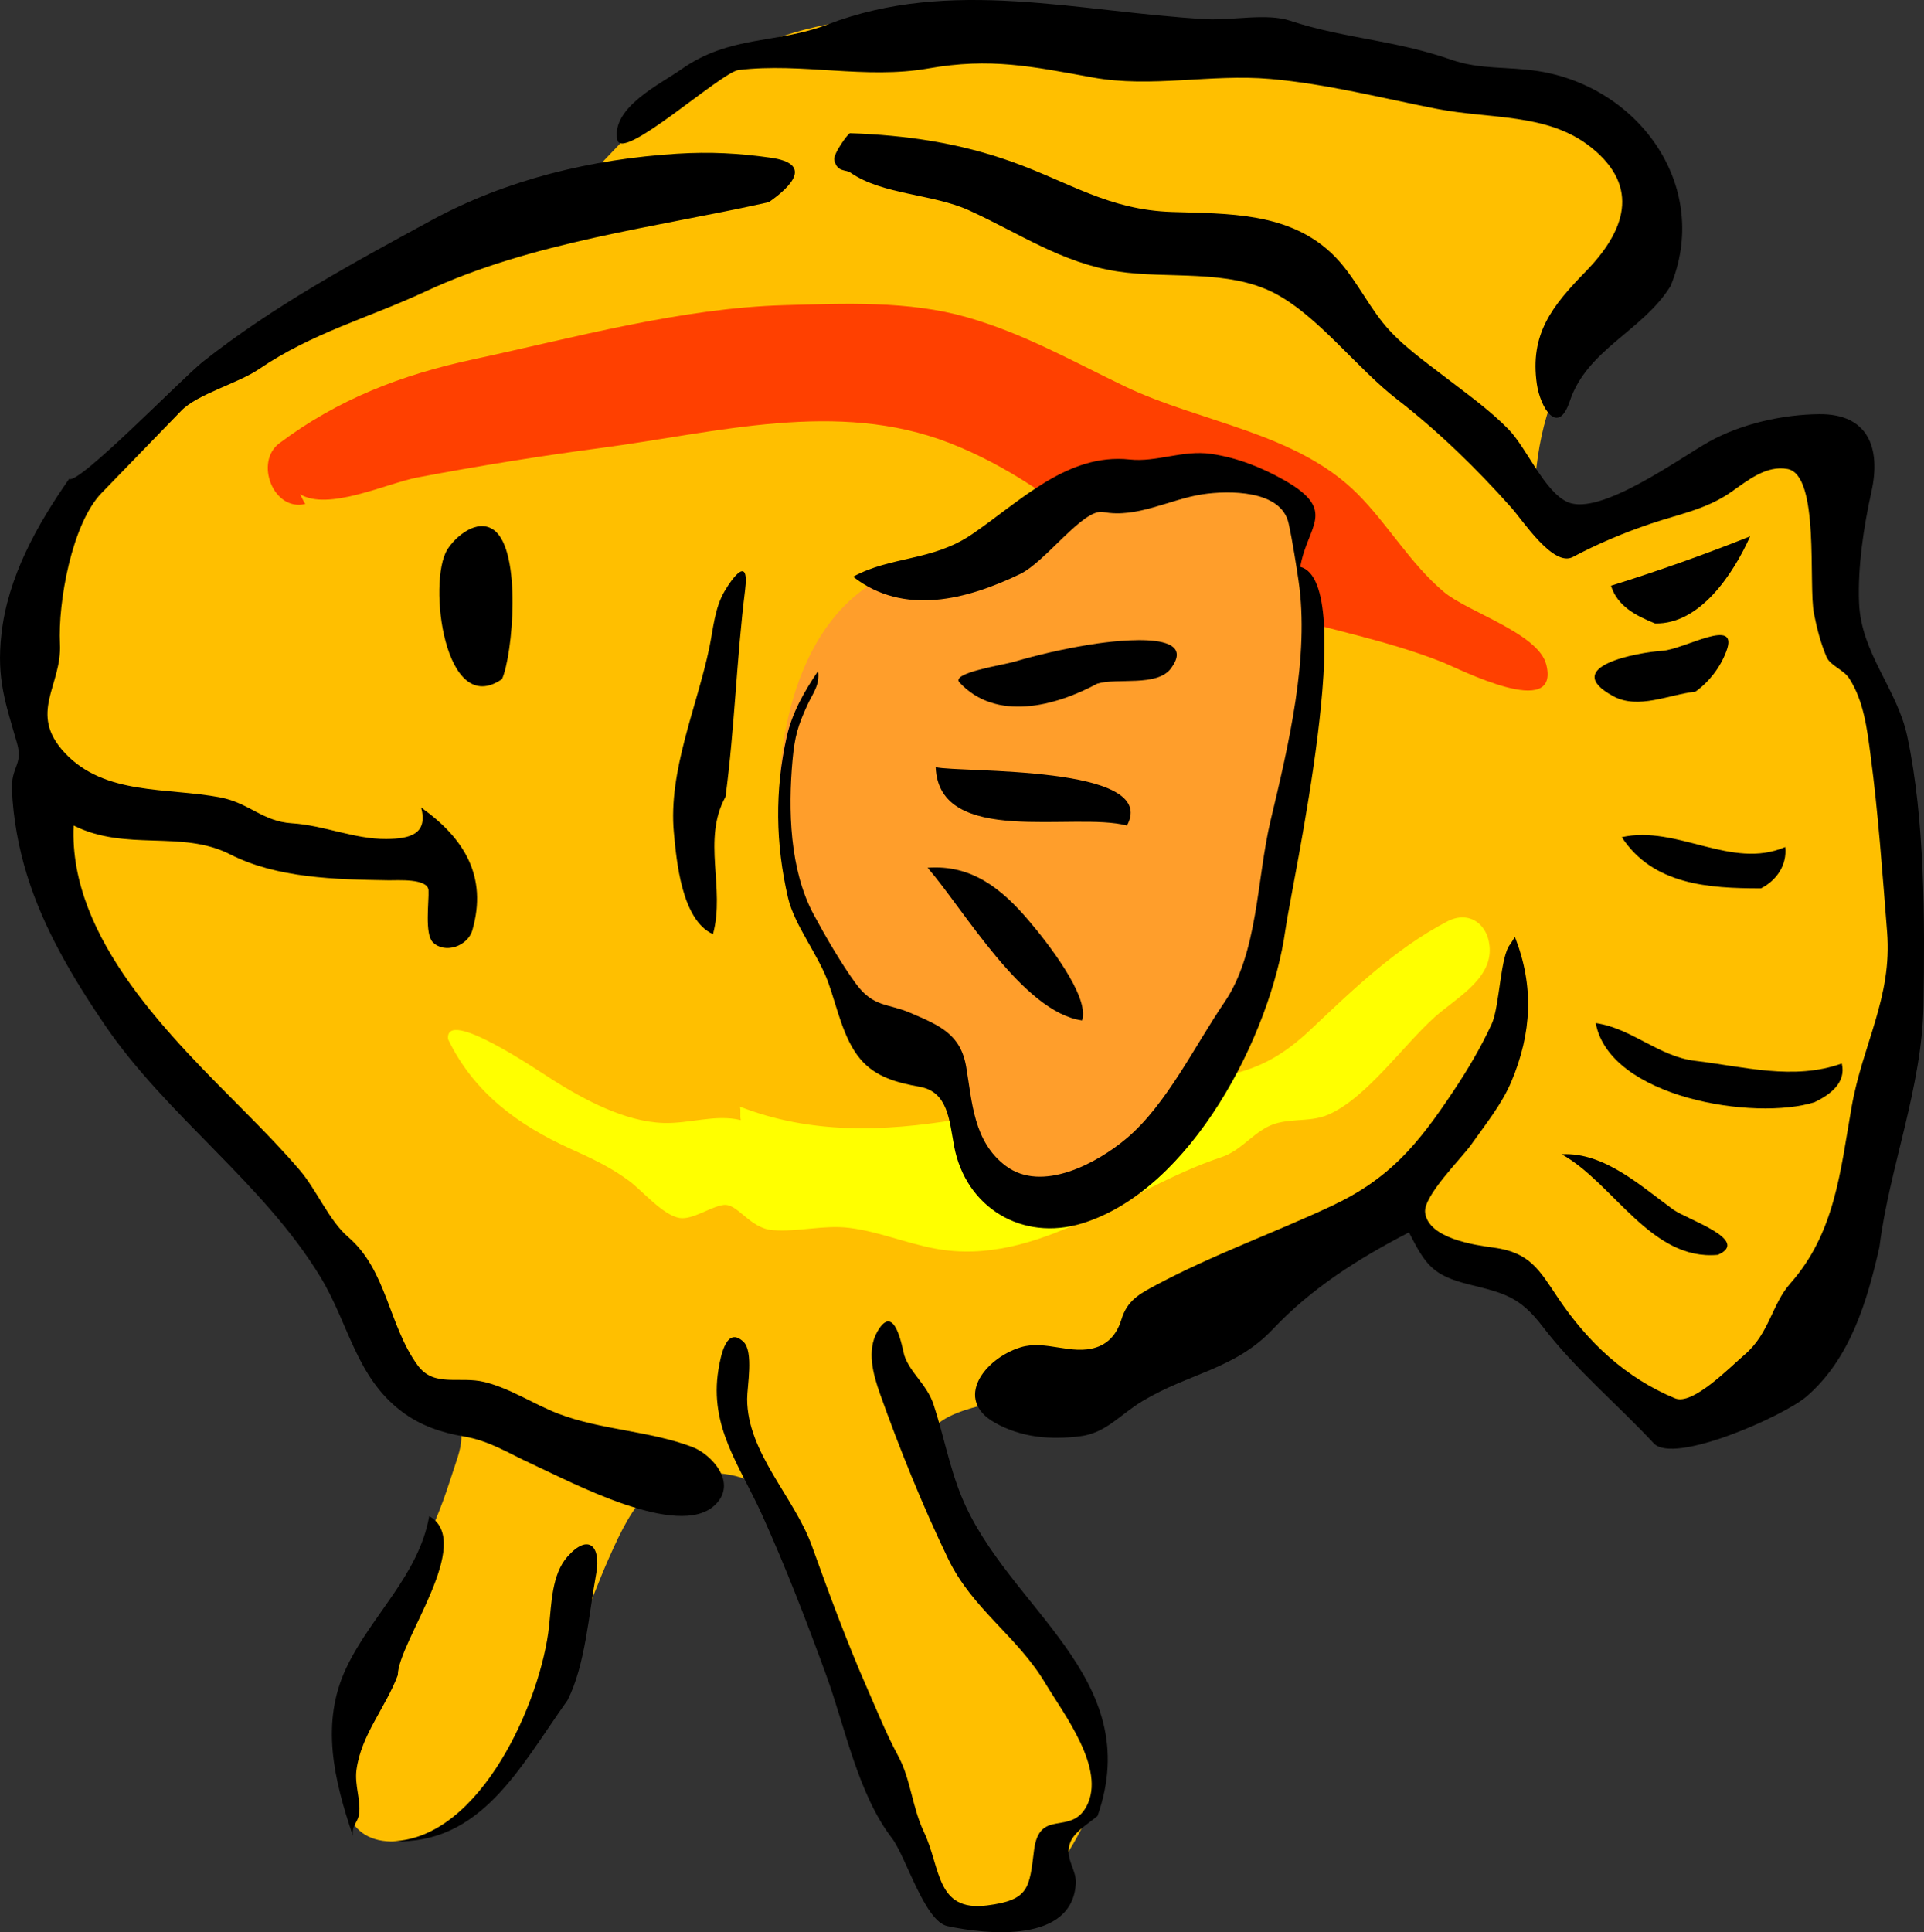
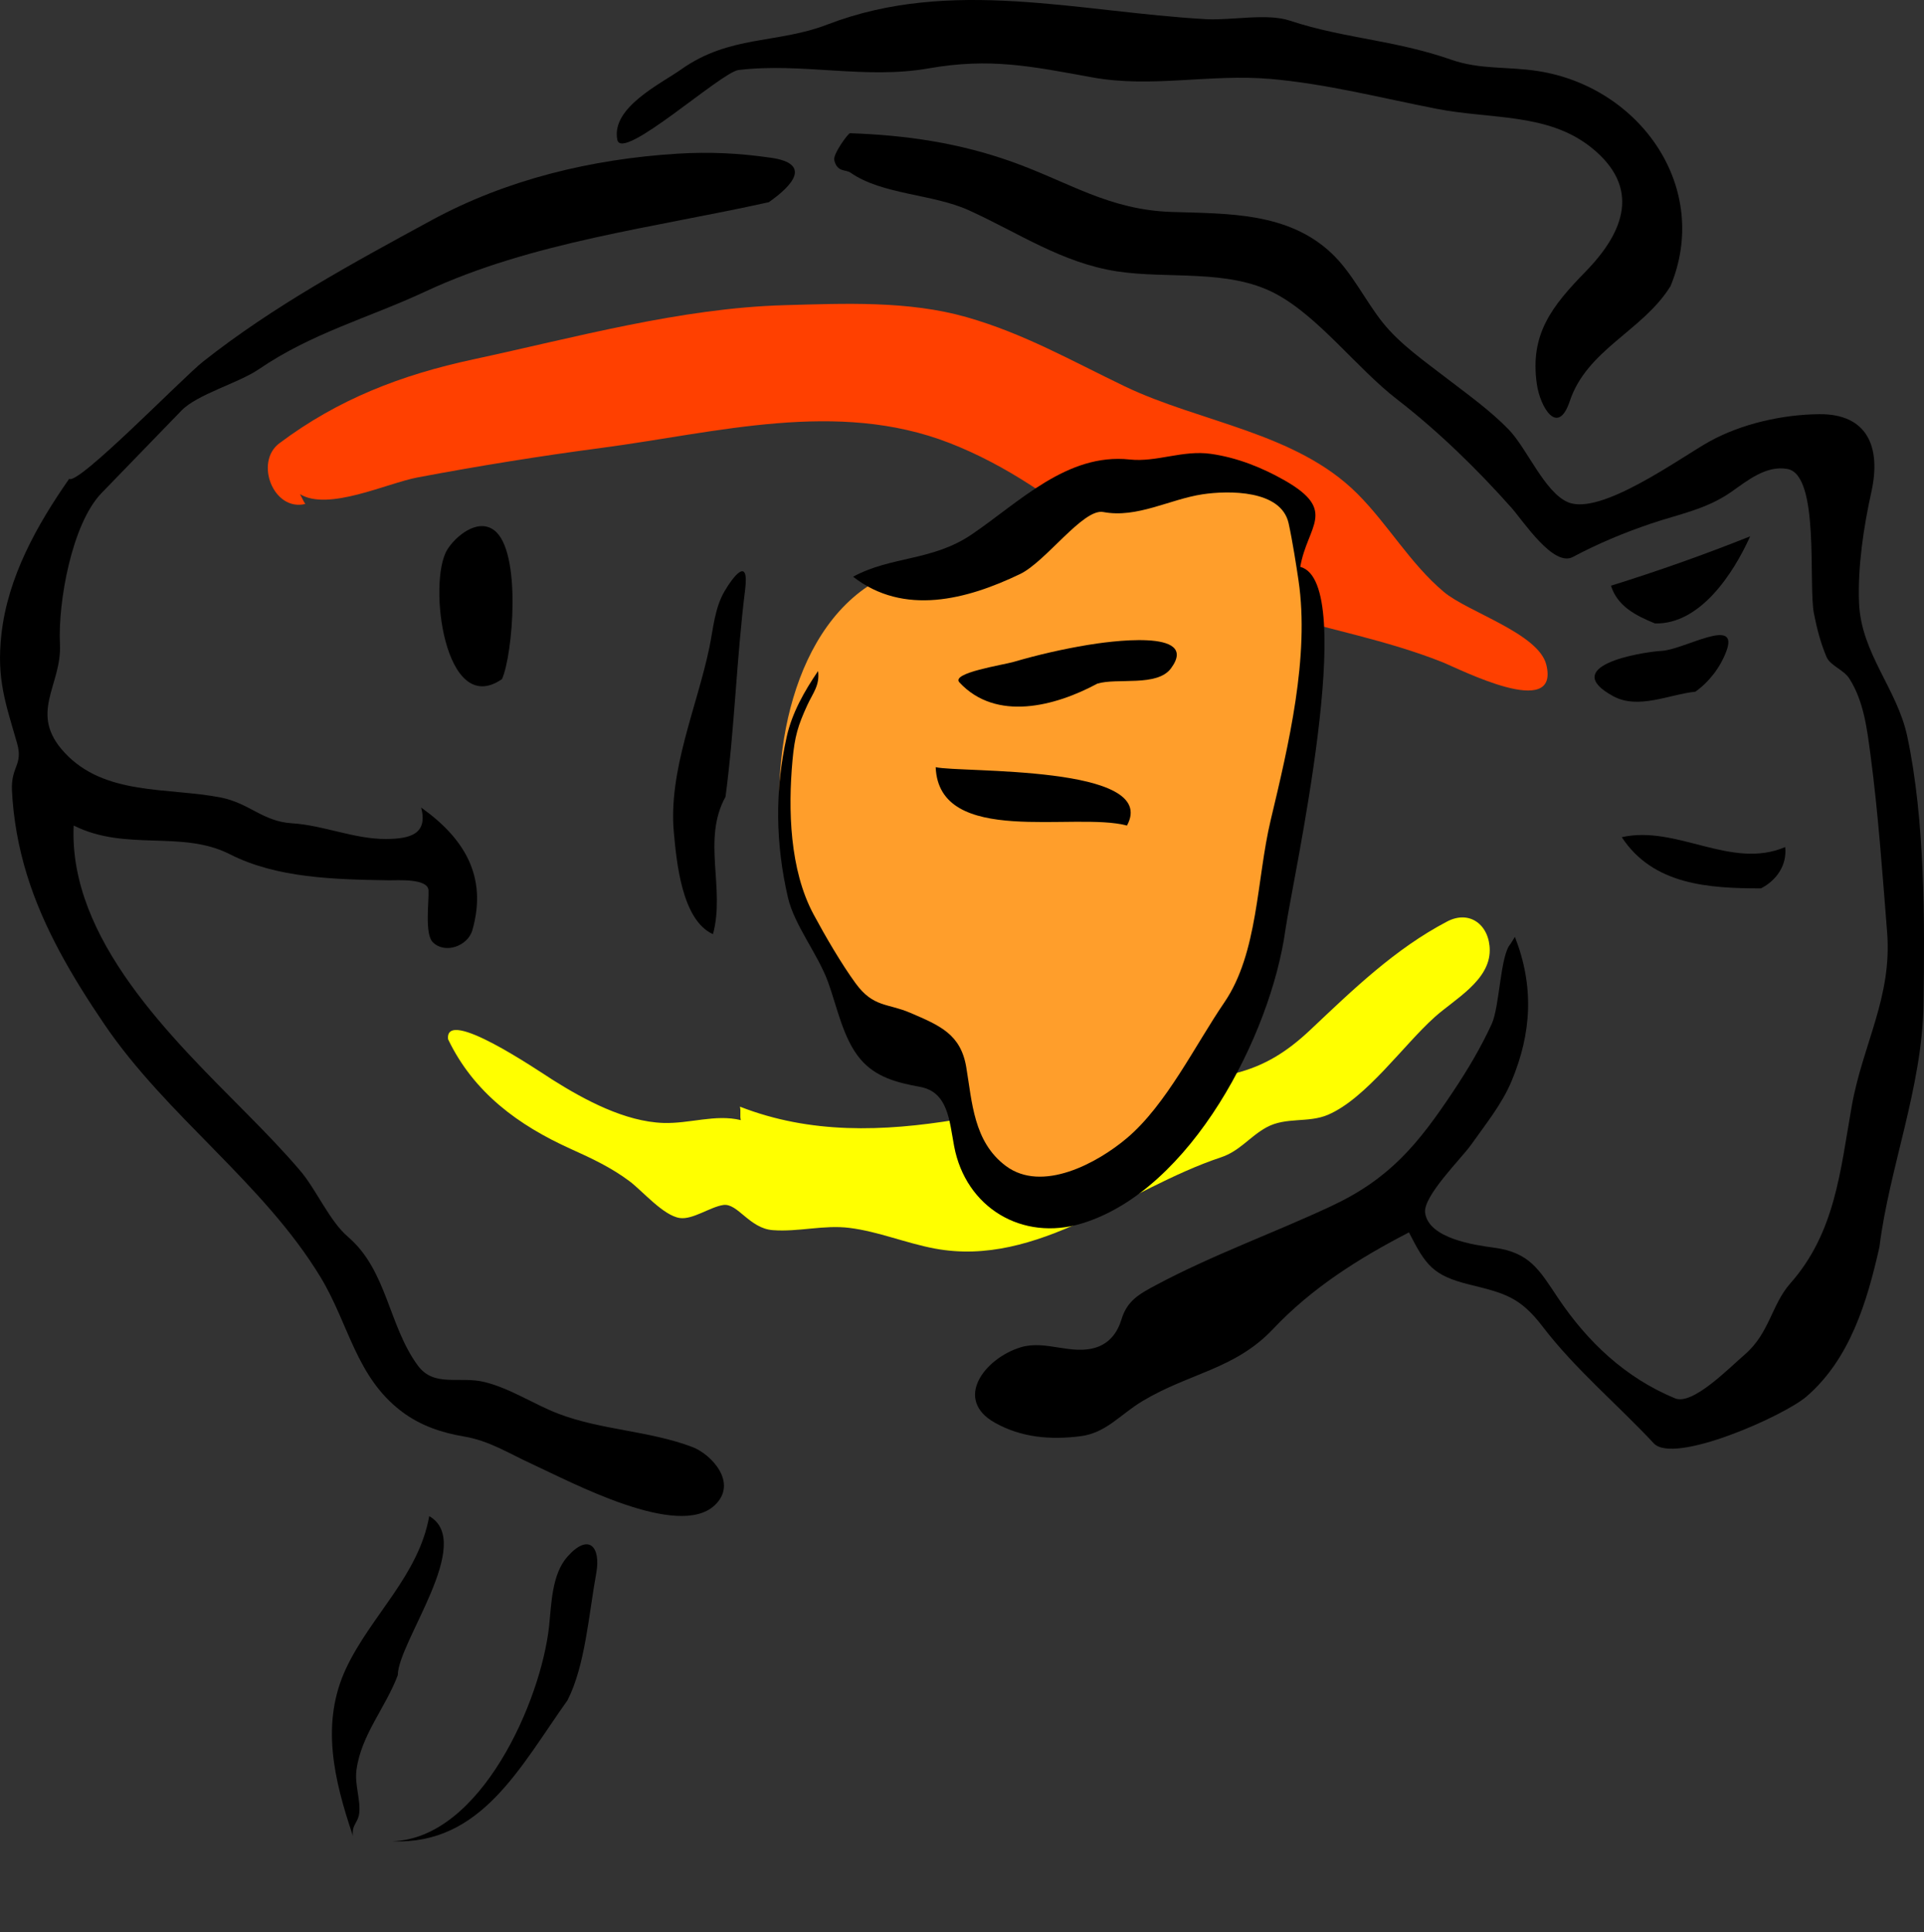
<svg xmlns="http://www.w3.org/2000/svg" xmlns:ns1="http://inkscape.sourceforge.net/DTD/sodipodi-0.dtd" xmlns:ns2="http://www.inkscape.org/namespaces/inkscape" id="Layer_1" style="enable-background:new 0 0 269.27 270.382" ns1:docname="Pescetto arancione.svg" xml:space="preserve" viewBox="0 0 269.27 270.382" ns1:version="0.32" version="1.0" ns2:version="0.40+cvs" ns1:docbase="F:\openclip\svg temporanei">
  <rect x="0" y="0" width="269.27" height="270.382" fill="#333333" stroke="none" />
  <ns1:namedview id="base" bordercolor="#666666" ns2:pageshadow="2" ns2:window-width="640" pagecolor="#ffffff" ns2:zoom="1.3980221" ns2:window-x="22" borderopacity="1.0" ns2:current-layer="Layer_1" ns2:cx="134.63500" ns2:cy="135.19099" ns2:window-y="22" ns2:window-height="540" ns2:pageopacity="0.0" />
-   <path id="path3" style="fill:#FFBF00" d="m214.65 69.896c0.448-8.074 1.902-15.766 7.466-21.983 5.681-6.348 14.885-9.84 9.858-19.433-8.101-15.461-24.4-17.185-39.872-18.24-32.65-2.226-72.79-20.2-100.99 5.578-6.143 5.616-10.852 12.321-18.36 16.38-7.316 3.955-15.313 5.992-22.805 9.5-14.759 6.911-30.073 14.224-38.381 28.771-8.711 15.253-8.904 33.125-4.678 49.674 4.392 17.197 16.599 26.967 26.783 40.616 9.115 12.217 16.462 25.177 27.9 35.314 4.485 3.976 3.05 5.939 1.382 11.186-2.335 7.344-5.95 13.893-9.425 20.736-4.146 8.162-12.523 33.193 4.776 29.281 15.01-3.395 21.554-27.146 26.894-39.21 3.494-7.895 6.459-13.104 16.212-11.814 8.926 1.18 10.064 9.517 12.331 16.92 2.584 8.444 5.208 16.936 8.489 25.14 2.128 5.321 6.542 18.608 12.609 20.527 9.379 2.967 19.626-15.787 19.606-22.873-0.022-7.654-8.394-15.679-12.679-21.463-3.829-5.17-11.78-12.284-12.708-18.879-1.117-7.938 6.951-8.432 12.63-10.053 8.668-2.477 17.063-5.313 25.3-8.993 8.222-3.674 15.502-8.921 22.228-14.843 3.472-3.057 8.099-1.471 11.54 0.711 7.601 4.819 14.397 10.675 21.445 16.24 5.679 4.483 13.038 13.346 20.397 8.438 6.501-4.336 12.101-10.022 16.363-16.562 4.111-6.305 3.782-13.724 3.939-20.936 0.279-12.834 4.182-24.863 3.546-37.921-0.623-12.78-6.177-24.794-8.442-37.27-0.976-5.377 0.88-13.605-1.262-18.437-2.274-5.133-10.286-2.545-14.829-1.508-9.37 2.11-17.28 12.485-27.29 5.381" />
  <path id="path5" style="fill:#FF4000" d="m41.976 69.142c3.944 2.433 12.17-1.523 16.455-2.332 8.565-1.615 17.139-2.997 25.78-4.138 16.173-2.136 32.927-6.807 48.668-0.685 8.038 3.127 14.99 8.073 21.622 13.501 6.272 5.133 15.692 7.89 23.367 10.191 7.959 2.387 16.23 3.894 23.964 6.964 2.445 0.971 16.509 8.216 14.579 0.376-1.081-4.393-10.979-7.366-14.327-10.18-4.734-3.978-7.813-9.451-12.127-13.761-8.584-8.577-22.003-9.954-32.55-15.018-7.443-3.574-14.087-7.382-22.102-9.672-8.167-2.334-17.118-1.917-25.508-1.684-14.541 0.405-29.394 4.54-43.567 7.585-10.035 2.156-18.902 5.56-27.146 11.75-3.491 2.622-0.834 9.563 3.645 8.483-0.273-0.401-0.518-0.984-0.746-1.38" />
  <path id="path7" style="fill:#FFFF00" d="m62.712 145.43c3.583 7.453 9.825 12.04 17.24 15.374 2.868 1.289 5.62 2.59 8.146 4.481 1.82 1.363 4.73 4.813 7.038 5.152 1.805 0.266 4.267-1.558 6.095-1.821 2.006-0.289 3.633 3.266 6.912 3.519 3.608 0.278 7.142-0.766 10.745-0.314 4.051 0.508 7.926 2.142 11.938 2.891 14.423 2.692 26.875-8.387 40.028-12.756 2.688-0.893 4.045-2.921 6.408-4.21 2.729-1.488 5.839-0.565 8.609-1.759 5.349-2.303 10.552-9.766 14.955-13.698 2.768-2.472 7.667-5.09 7.667-9.301 0-3.494-2.755-5.721-5.964-4.04-7.299 3.822-13.191 9.543-19.13 15.15-6.982 6.594-11.653 6.267-20.527 7.992 0.526-0.418 0.886-0.968 1.383-1.383-19.919 2.665-40.927 11.875-60.7 4.148 0.154 0.623-0.031 1.27 0.125 1.885-3.568-0.866-7.166 0.52-10.847 0.396-5.357-0.179-11.01-3.215-15.446-6.009-2.139-1.35-15.196-10.29-14.675-5.7" />
  <path id="path9" style="fill:#FF9E2B" d="m120.14 80.704c7.872 1.604 14.775-2.843 20.978-7.084 6.383-4.365 13.239-7.185 20.997-7.996 3.456-0.361 7.13-0.254 10.558 0.376 5.843 1.075 6.866 1.803 8.114 7.509 1.823 8.338 2.091 16.917 1.959 25.417-0.249 16.014-4.759 32.865-11.08 47.505-4.62 10.699-22.735 35.668-33.704 16.872-2.501-4.287-3.399-9.015-5.568-13.354-2.113-4.225-9.745-1.699-12.756-5.09-2.431-2.735-2.216-9.744-4.336-13.384-2.239-3.844-4.825-7.218-5.593-11.688-2.269-13.205 1.058-32.742 14.076-39.084-1.2-0.002-2.45-0.111-3.65-0.002" />
  <path id="path11" d="m263.04 174.46c-1.719 7.629-4.085 15.648-10.194 20.941-3.167 2.743-18.576 9.589-21.396 6.567-5.163-5.533-10.961-10.332-15.584-16.375-3.171-4.146-5.355-4.641-10.259-5.855-5.098-1.263-6.094-2.731-8.419-7.289-7.017 3.629-13.571 7.754-19.028 13.53-5.341 5.653-11.72 6.14-18.298 10.097-3.084 1.855-5.056 4.449-8.672 4.9-4.162 0.521-8.22 0.197-11.939-1.884-5.844-3.27-1.461-9.005 3.583-10.558 3.525-1.085 7.133 1.163 10.619 0 1.84-0.613 2.938-2.061 3.496-3.891 0.803-2.637 2.431-3.535 4.884-4.844 7.916-4.221 16.308-7.209 24.421-10.996 8.239-3.845 12.187-8.664 17.153-16.117 2.029-3.045 3.823-6.063 5.358-9.387 1.126-2.439 1.195-9.618 2.623-11.193 0.21-0.335 0.419-0.67 0.629-1.006 2.696 6.88 2.366 13.454-0.494 20.243-1.354 3.213-3.652 6.032-5.65 8.863-1.303 1.847-6.711 7.164-6.423 9.477 0.452 3.631 6.992 4.552 9.613 4.901 5.061 0.674 6.36 3.12 8.986 7.037 4.121 6.146 9.45 11.195 16.388 14.053 2.443 1.006 7.529-4.22 9.752-6.135 3.459-2.979 3.759-6.997 6.358-9.937 6.296-7.119 7.005-15.725 8.598-24.749 1.545-8.758 5.692-15.288 4.961-24.442-0.654-8.19-1.239-16.626-2.321-24.76-0.486-3.652-0.938-7.514-2.955-10.683-0.822-1.292-2.677-1.793-3.214-3.069-0.828-1.968-1.327-3.926-1.745-6.019-0.813-4.068 0.858-19.427-3.713-20.257-2.967-0.539-5.574 1.609-7.854 3.205-3.507 2.455-7.277 3.095-11.311 4.461-3.745 1.269-7.383 2.791-10.871 4.65-2.726 1.453-6.953-5.05-8.608-6.912-4.814-5.414-10.258-10.715-16.015-15.164-5.612-4.335-10.958-11.594-17.047-14.799-6.585-3.466-14.983-1.995-22.109-3.09-7.738-1.189-13.782-5.387-20.736-8.546-5.087-2.311-12.144-2.17-16.589-5.278-0.667-0.466-1.861-0.009-2.262-1.76-0.19-0.829 1.952-3.759 2.203-3.751 7.854 0.272 15.259 1.352 22.679 4.002 8.077 2.885 13.521 6.732 22.391 7.018 7.821 0.252 16.25 0.018 22.35 5.801 2.899 2.749 4.668 6.588 7.148 9.688 2.423 3.028 5.887 5.426 8.938 7.78 2.987 2.304 6.027 4.45 8.672 7.163 2.551 2.617 5.02 8.773 8.294 10.18 4.577 1.966 15.734-6.227 19.773-8.472 4.513-2.508 10.273-3.798 15.415-3.844 6.683-0.06 8.696 4.544 7.284 10.892-1.091 4.908-1.928 10.559-1.722 15.528 0.294 7.078 5.328 11.98 6.755 18.698 2.459 11.576 2.453 25.671 2.262 37.576-0.19 11.52-4.8 22.85-6.16 33.81" />
-   <path id="path13" d="m253.99 154.22c-8.377 2.671-28.735-0.606-30.664-11.06 5.032 0.722 8.816 4.68 13.887 5.278 6.808 0.804 13.822 2.783 20.547 0.377 0.65 2.68-1.62 4.36-3.78 5.4" />
  <path id="path15" d="m246.45 124.31c-7.284 0-15.09-0.47-19.479-7.163 7.729-1.728 15.332 4.614 22.873 1.382 0.28 2.52-1.22 4.68-3.39 5.78" />
  <path id="path17" d="m231.62 87.238c-2.642-1.078-5.252-2.382-6.157-5.278 6.609-2.067 13.05-4.34 19.479-6.912-2.32 5.148-6.97 12.347-13.32 12.19" />
  <path id="path19" d="m237.27 96.79c-3.664 0.378-7.984 2.543-11.499 0.628-7.611-4.147 3.545-6.14 6.85-6.347 3.12-0.195 10.849-4.893 8.985 0.063-0.84 2.248-2.41 4.288-4.33 5.656" />
-   <path id="path21" d="m240.42 175.59c-9.357 0.873-14.582-10.023-21.866-14.076 5.951-0.336 11.133 4.5 15.625 7.745 1.92 1.39 10.91 4.28 6.24 6.33" />
  <path id="path23" d="m233.75 40.111c-3.879 6.194-11.648 8.806-14.053 16.017-1.675 5.024-4.148 0.842-4.61-2.381-1.002-7 2.108-10.906 6.85-15.772 5.409-5.553 7.743-11.753 0.754-17.343-6.061-4.849-14.047-3.924-21.616-5.404-7.741-1.513-15.417-3.5-23.301-4.185-8.365-0.727-16.632 1.288-24.87-0.209-8.565-1.556-14.314-2.782-22.96-1.262-8.86 1.558-17.728-0.838-26.578 0.224-2.434 0.292-16.336 12.948-16.969 9.768-0.896-4.505 6.025-7.798 8.934-9.852 6.843-4.832 13.381-3.555 20.469-6.281 17.329-6.666 35.138-1.739 53.008-0.748 3.511 0.195 8.5-0.864 11.711 0.206 3.896 1.297 7.927 2.018 11.953 2.784 3.609 0.687 7.114 1.451 10.589 2.667 4.122 1.443 7.932 0.937 12.214 1.61 14.31 2.247 24.26 16.348 18.49 30.161" />
  <path id="path25" d="m181.98 79.321c8.298 2.185-1.129 43.967-2.088 50.832-2.049 14.666-13.17 36.379-28.45 41.036-8.394 2.559-16.294-2.213-17.909-10.808-0.676-3.601-0.852-7.58-4.775-8.295-3.164-0.577-6.19-1.326-8.358-3.896-2.419-2.868-3.261-7.353-4.524-10.809-1.415-3.87-4.713-7.944-5.6-11.78-1.742-7.54-1.854-14.95-0.174-22.501 0.747-3.354 2.475-6.383 4.39-9.202 0.26 2.009-0.721 3.059-1.507 4.775-1.303 2.846-1.768 4.363-2.071 7.704-0.628 6.906-0.411 15.322 2.95 21.579 1.589 2.958 3.899 6.94 5.907 9.677 2.457 3.352 4.469 2.741 7.604 4.084 4.164 1.784 7.074 2.992 7.854 7.604 0.828 4.891 1.013 10.438 5.53 13.824 5.085 3.811 12.813-0.382 16.966-3.896 5.511-4.661 9.57-13.047 13.619-18.968 4.752-6.948 4.51-17.187 6.483-25.476 2.506-10.522 5.483-22.924 3.901-33.601-0.274-1.852-0.835-5.514-1.382-7.98-1.042-4.697-8.407-4.602-12.042-4.057-4.586 0.688-9.167 3.382-13.903 2.481-2.802-0.533-8.027 6.944-11.632 8.676-7.458 3.584-16.269 5.908-23.375 0.377 5.366-2.911 11.073-2.166 16.589-5.907 6.701-4.544 13.364-11.431 22.119-10.494 3.8 0.406 7.409-1.357 11.38-0.789 3.672 0.525 7.143 1.91 10.36 3.742 7.4 4.25 3.11 6.308 2.13 12.093" />
  <path id="path27" d="m153.58 95.659c-5.893 3.179-14.173 5.358-19.308-0.172-1.234-1.329 6.105-2.434 7.591-2.868 3.422-0.998 6.85-1.784 10.362-2.369 2.538-0.423 15.849-2.405 11.66 3.272-1.93 2.62-7.52 1.299-10.3 2.137" />
  <path id="path29" d="m157.72 115.52c-7.331-1.97-26.313 3.054-26.768-8.169 3.45 0.81 31.43-0.37 26.77 8.17" />
-   <path id="path31" d="m153.58 254.13c-1.185 1.013-3.171 2.153-3.771 3.644-0.908 2.259 0.873 3.725 0.754 5.782-0.481 8.346-12.273 7.189-17.972 5.969-3.203-0.687-5.81-9.757-7.77-12.316-4.763-6.218-6.509-15.424-9.178-22.758-2.767-7.604-5.681-15.159-9.015-22.533-3.101-6.858-7.38-12.256-6.084-20.247 0.356-2.195 1.188-6.122 3.519-3.896 1.432 1.368 0.503 6.231 0.503 7.979 0 7.512 6.605 13.757 9.049 20.548 2.367 6.576 4.94 13.568 7.756 19.971 1.385 3.148 2.672 6.377 4.312 9.405 1.809 3.34 1.933 7.114 3.641 10.714 2.364 4.981 1.643 11.14 8.797 10.243 5.935-0.744 5.936-2.446 6.598-7.729 0.743-5.939 5.124-1.957 7.352-6.158 2.773-5.229-3.223-12.932-5.78-17.217-3.93-6.585-10.189-10.35-13.597-17.41-3.564-7.387-6.778-15.333-9.527-23.057-0.961-2.7-1.902-6.07-0.377-8.735 2.488-4.348 3.547 2.662 3.77 3.33 0.819 2.459 3.165 4.09 4.077 6.829 1.437 4.312 2.204 8.725 3.943 12.954 6.44 15.69 25.87 25.21 19.01 44.72" />
-   <path id="path33" d="m151.44 142.79c-8.281-1.152-16.589-15.587-21.617-21.364 6.159-0.462 10.362 2.934 14.151 7.391 2.4 2.82 8.57 10.58 7.47 13.97" />
  <path id="path35" d="m107.58 28.297c-16.047 3.57-33.135 5.538-48.07 12.505-7.958 3.712-15.796 5.758-23.274 10.857-2.908 1.982-8.6 3.481-10.853 5.806-3.724 3.843-7.448 7.687-11.172 11.529-4.152 4.285-6.112 15.29-5.819 21.112 0.293 5.833-4.503 9.68 0.661 15.229 5.605 6.024 14.377 4.825 21.774 6.247 4.066 0.782 5.917 3.363 10.021 3.62 4.46 0.278 8.737 2.228 13.196 2.199 3.359-0.022 5.864-0.678 4.902-4.398 6.024 4.285 9.314 9.646 7.163 17.155-0.646 2.256-3.852 3.371-5.53 1.696-1.174-1.171-0.525-5.702-0.607-7.27-0.09-1.714-4.41-1.383-5.551-1.402-7.534-0.123-15.643-0.284-22.245-3.645-6.762-3.441-14.521-0.34-21.867-4.022-0.713 15.917 13.769 29.752 24.13 40.216 2.583 2.608 5.156 5.248 7.541 8.043 2.327 2.727 4.107 7.059 6.74 9.314 5.458 4.678 5.642 12.378 9.741 17.972 2.293 3.13 5.841 1.451 9.384 2.336 3.656 0.914 6.832 3.101 10.329 4.437 5.978 2.283 12.685 2.361 18.725 4.649 2.655 1.006 6.445 5.04 3.124 8.155-5.123 4.805-20.152-3.295-25.591-5.786-3.308-1.516-5.953-3.254-9.538-3.85-3.091-0.514-6.069-1.533-8.606-3.435-6.469-4.849-7.439-12.272-11.417-18.837-8.006-13.211-21.56-22.55-30.311-35.469-4.386-6.475-8.461-13.312-10.785-20.834-1.18-3.821-1.913-7.839-2.099-11.831-0.156-3.349 1.582-3.552 0.717-6.581-1.591-5.567-2.893-8.958-2.195-15.242 0.89-8.008 4.952-15.278 9.484-21.77 1.221 0.969 15.915-14.17 18.716-16.385 9.874-7.807 20.956-13.796 31.982-19.79 10.532-5.725 22.424-8.571 34.383-9.318 4.603-0.288 8.702-0.069 13.133 0.565 5.77 0.832 3.03 3.899-0.31 6.227" />
  <path id="path37" d="m101.54 111.49c-3.329 6.024-0.005 12.815-1.759 19.228-4.392-1.977-5.103-10.267-5.471-14.201-0.811-8.65 3.25-17.609 4.976-25.948 0.544-2.629 0.728-5.477 2.129-7.858 1.149-1.953 3.475-5.047 2.863-0.154-1.2 9.618-1.46 19.32-2.74 28.93" />
  <path id="path39" d="m79.427 237.92c-6.625 9.291-12.061 20.262-24.507 19.73 12.394-0.392 20.835-19.732 21.932-30.152 0.327-3.107 0.378-7.222 2.575-9.687 2.986-3.351 4.691-1.354 4.021 2.325-1.047 5.74-1.541 12.92-4.021 17.78" />
  <path id="path41" d="m70.252 95.031c-8.059 5.565-10.42-13.584-7.667-18.097 1.122-1.838 4.197-4.464 6.535-2.765 3.947 2.867 2.641 17.558 1.132 20.862" />
  <path id="path43" d="m55.674 234.4c-1.692 4.534-5.127 8.354-5.782 13.259-0.281 2.111 0.604 4.173 0.378 6.096-0.156 1.327-1.063 1.57-0.88 3.143-2.632-7.804-4.58-15.786-0.921-23.511 3.479-7.346 10.124-12.932 11.604-21.23 6.419 3.66-4.365 17.62-4.399 22.24" />
</svg>